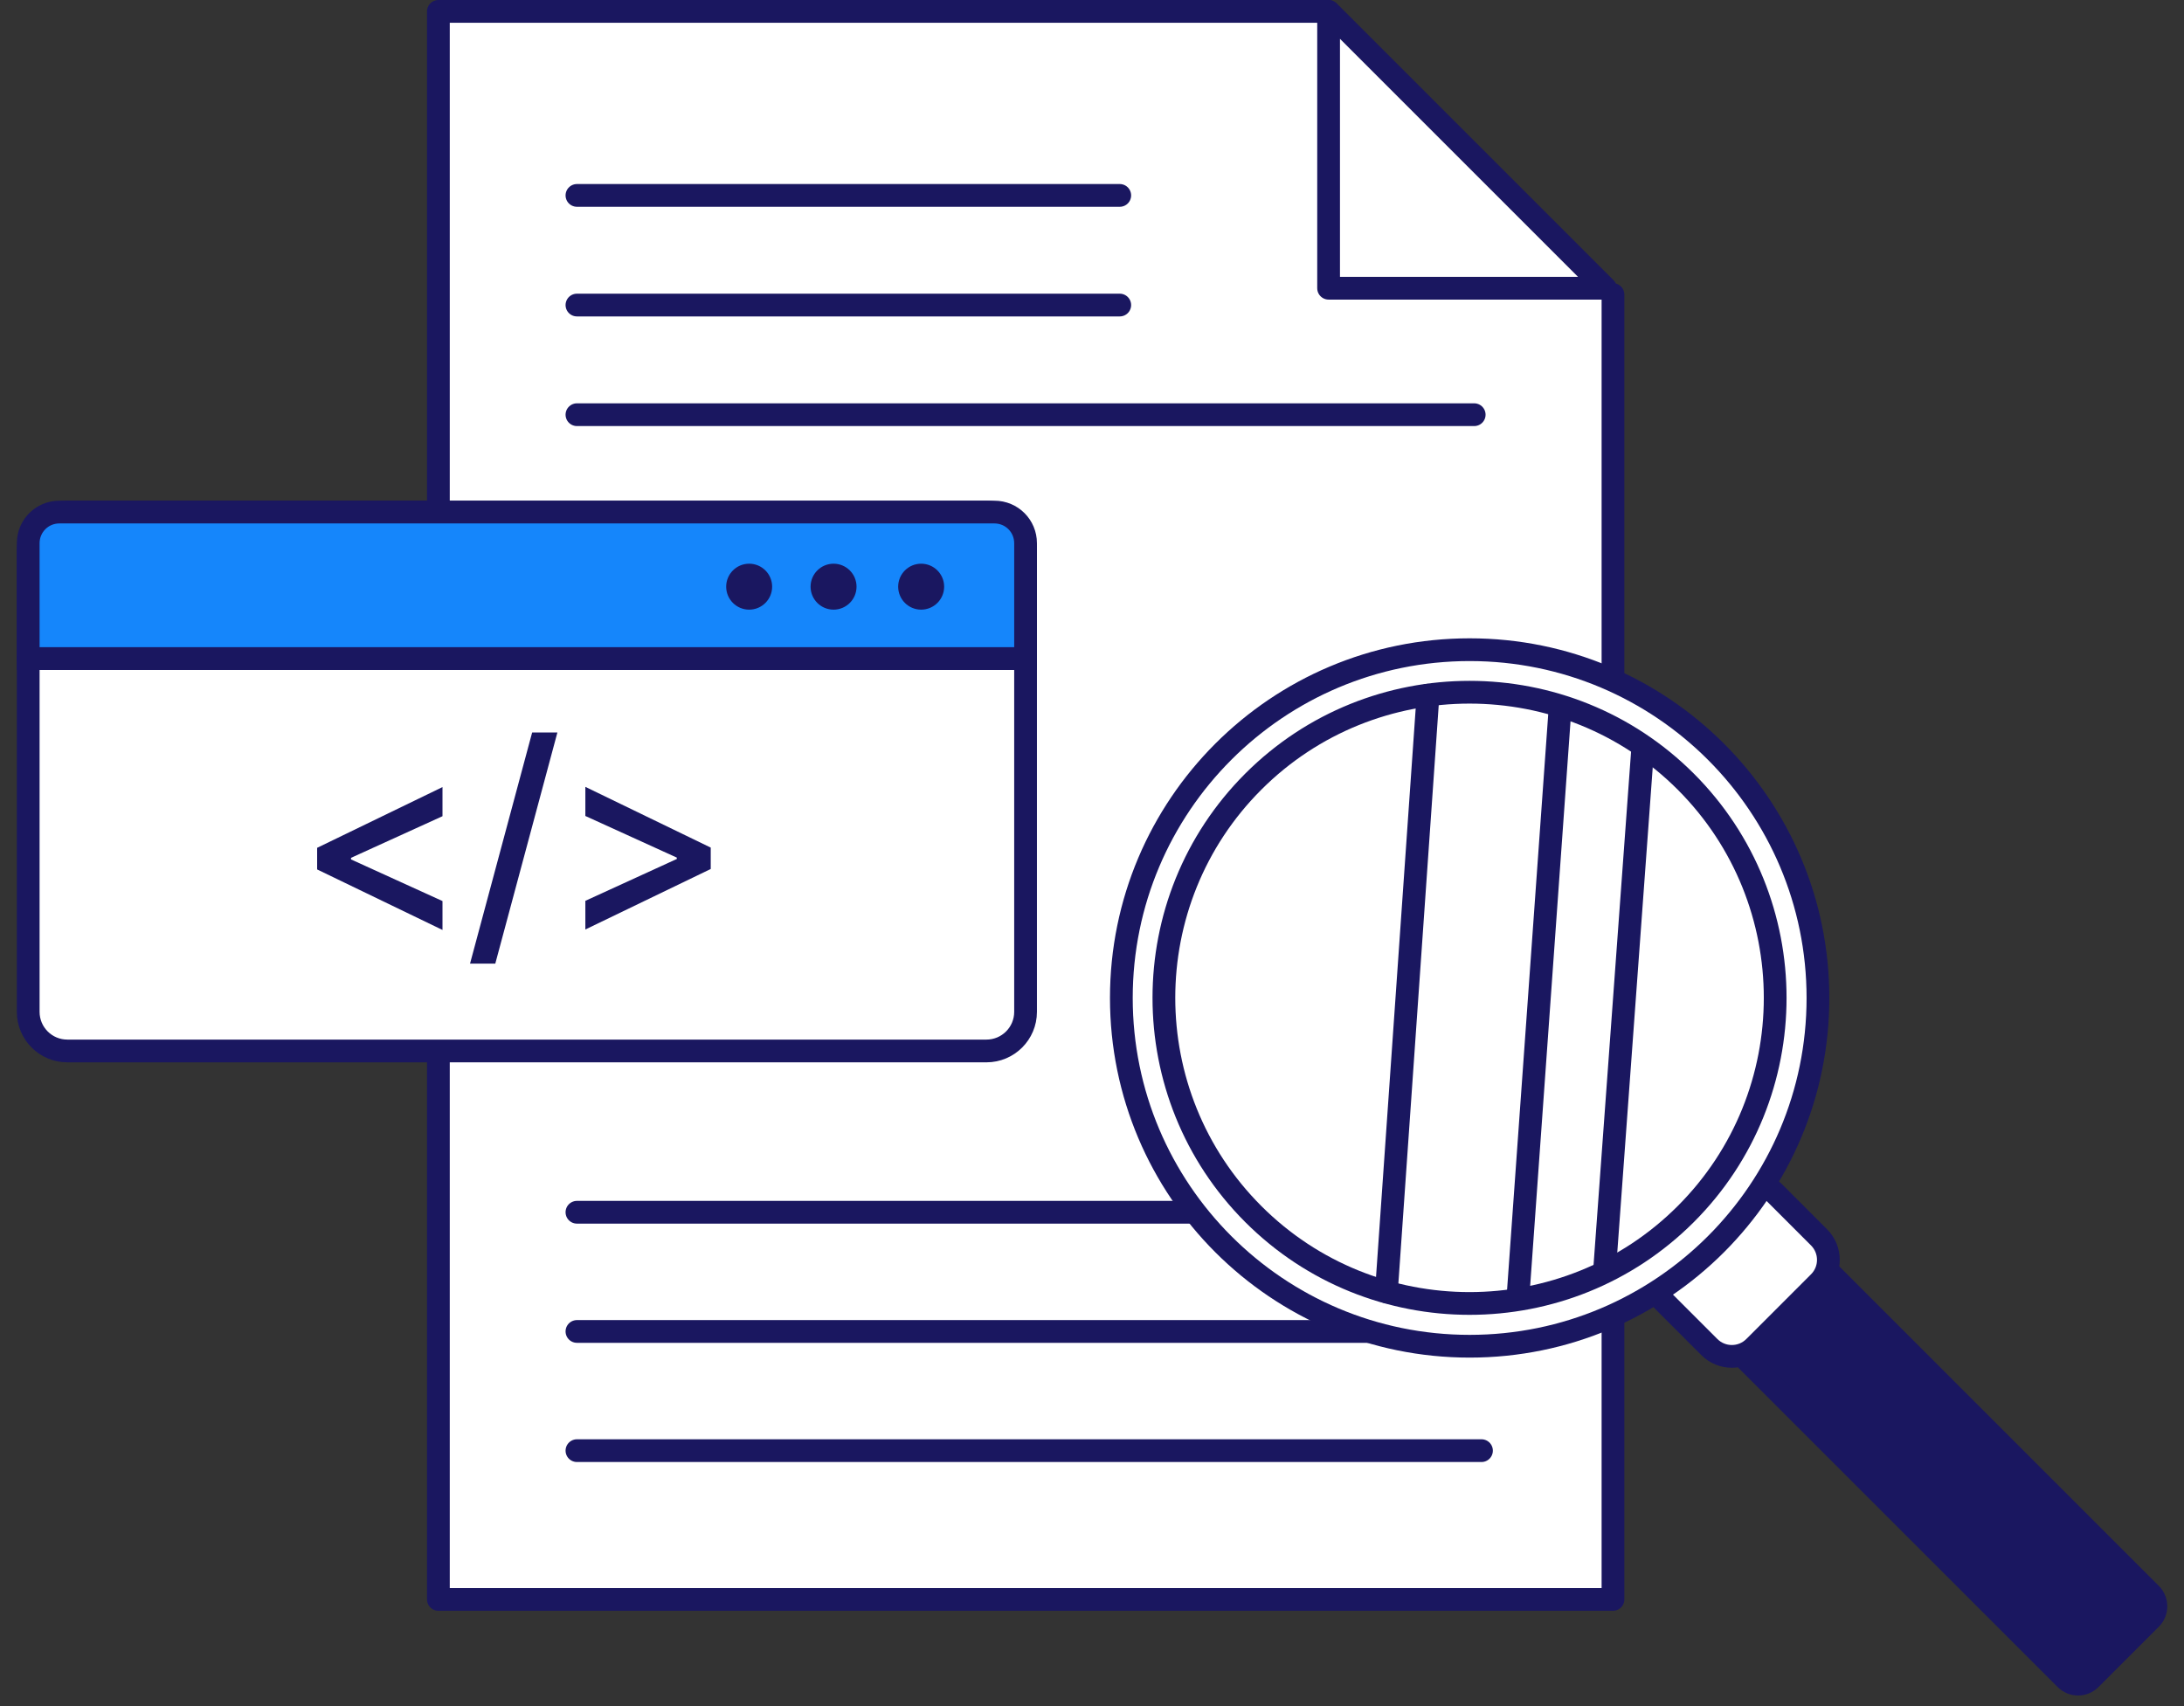
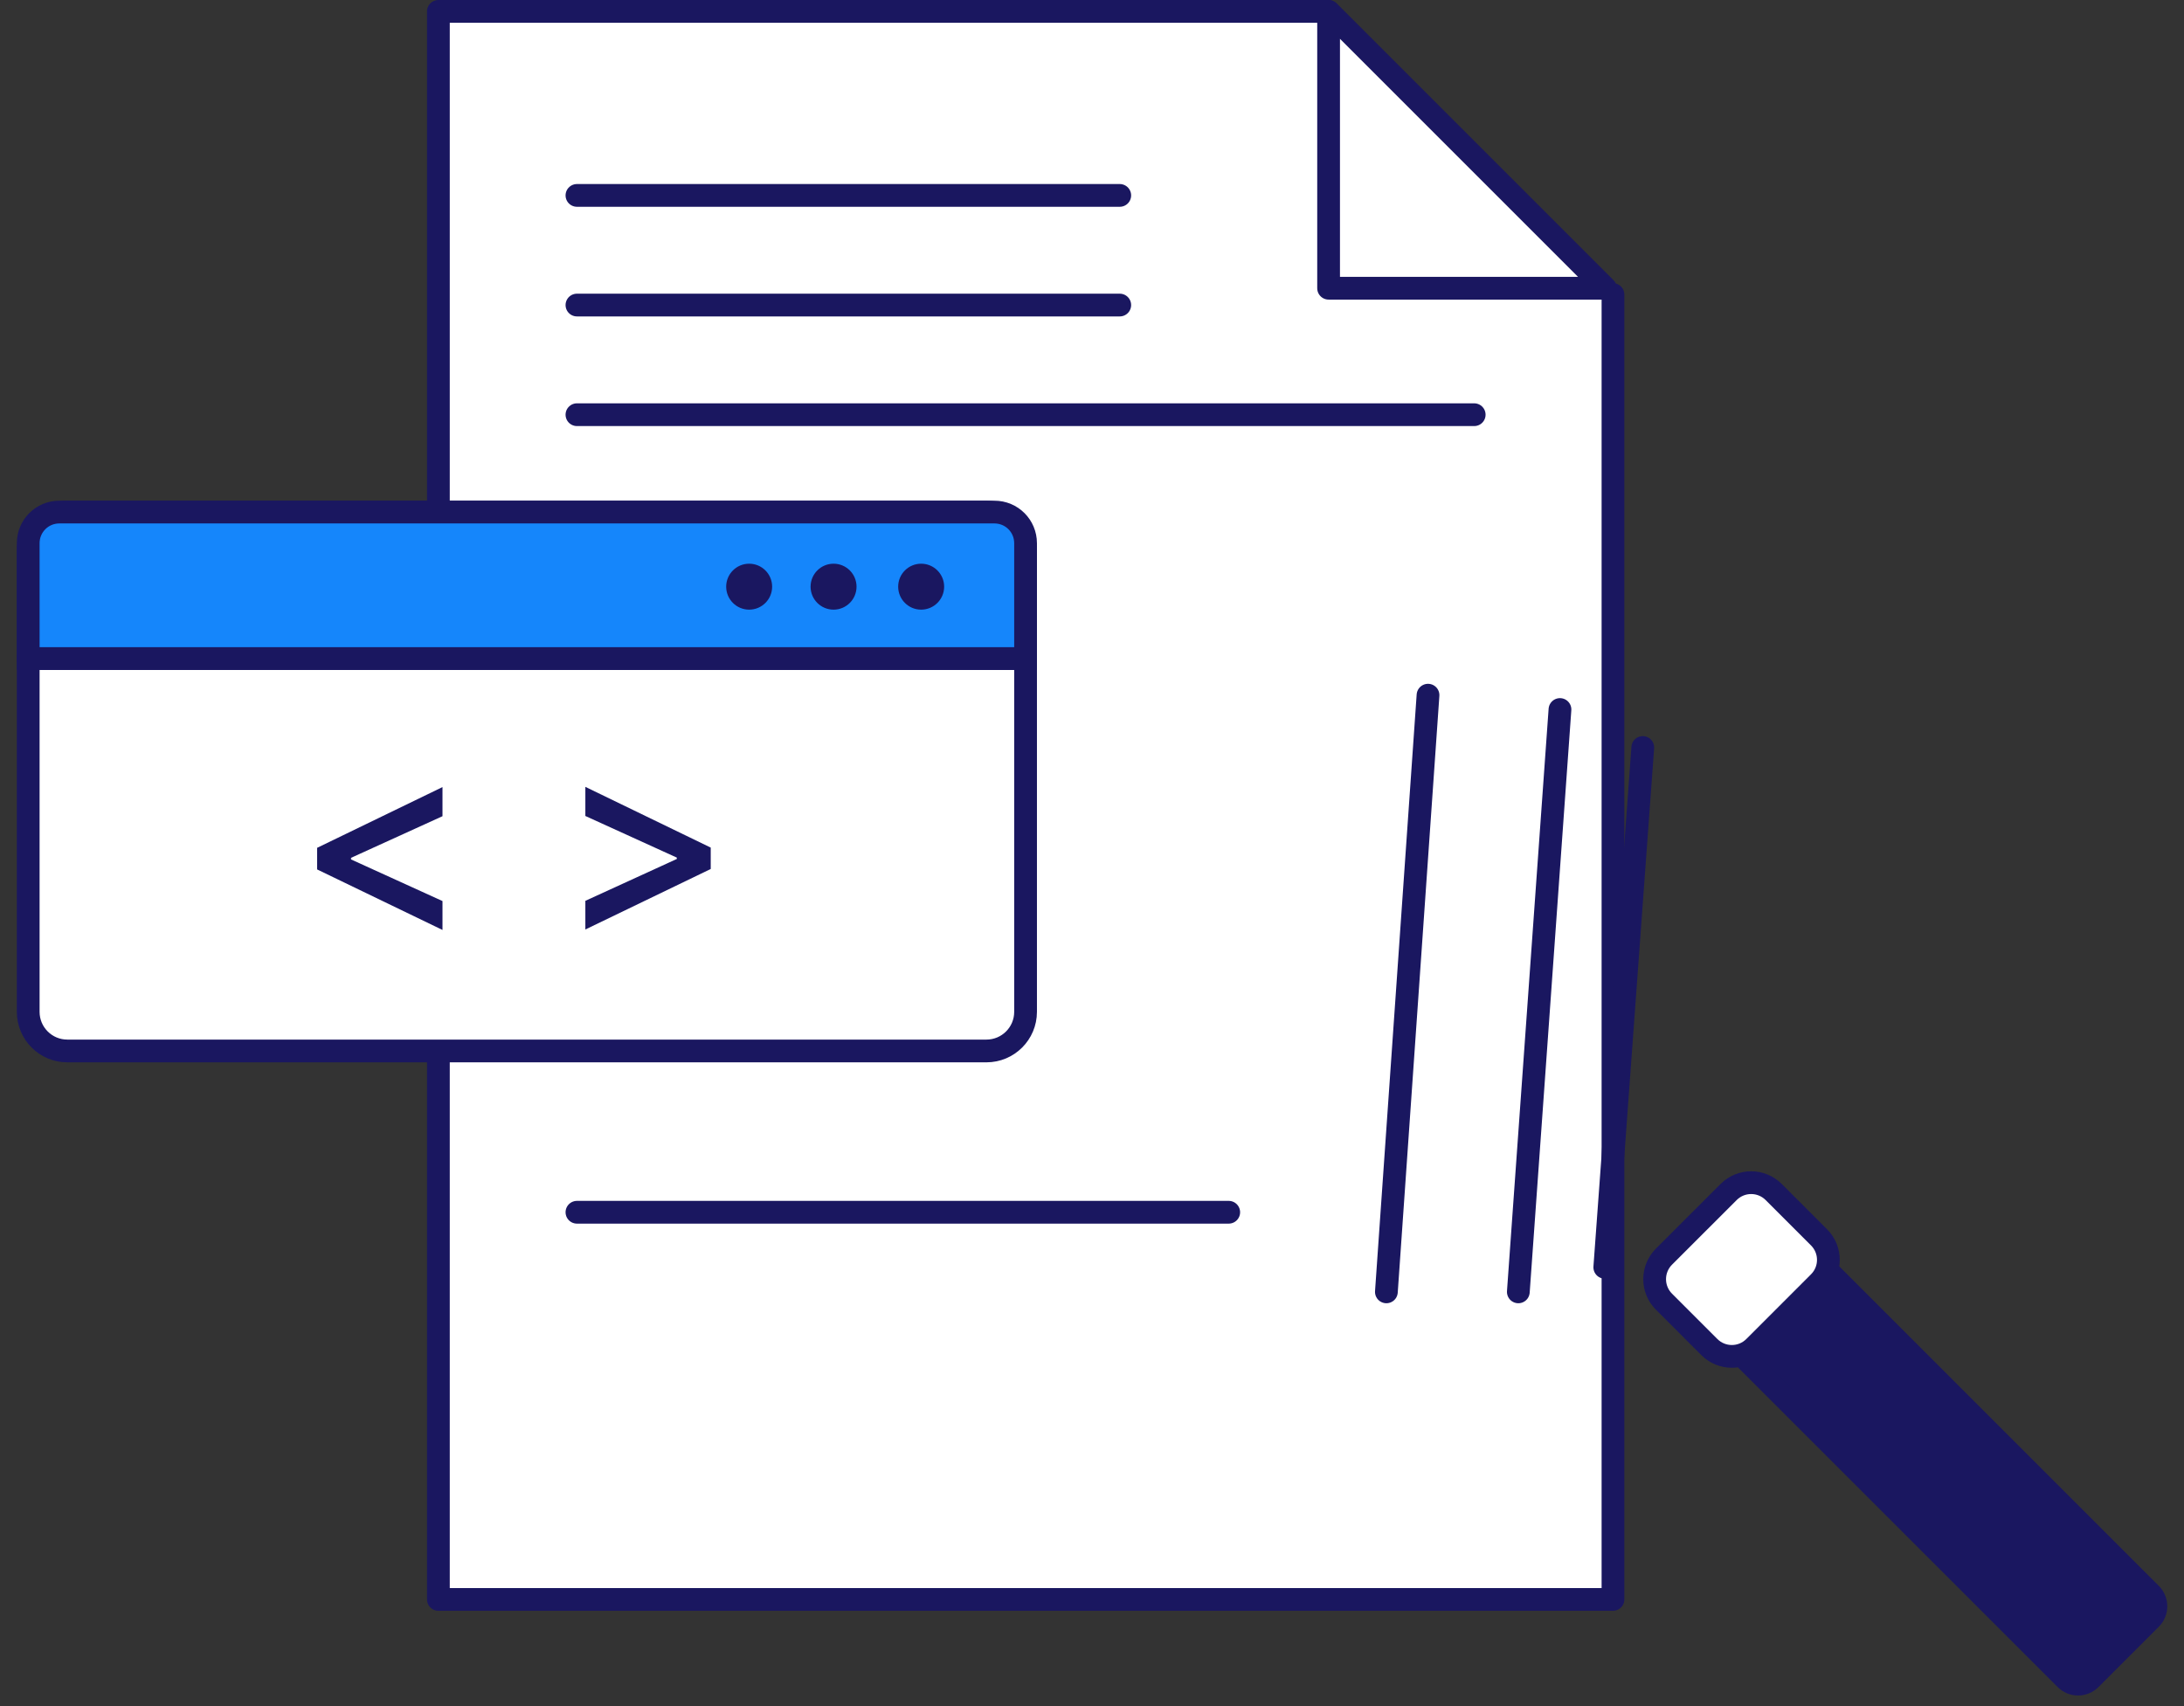
<svg xmlns="http://www.w3.org/2000/svg" width="96" height="75" viewBox="0 0 96 75" fill="none">
  <rect x="0" y="0" width="96" height="75" fill="#333333" stroke="none" />
  <g clip-path="url(#clip0_377_253)">
    <path d="M70.9 12.95V70.31H19.27V0.5H58.38" fill="white" />
    <path d="M70.9 12.95V70.31H19.27V0.5H58.38" stroke="#1A1760" stroke-linecap="round" stroke-linejoin="round" />
    <path d="M43.36 22.51H2.96C2.01 22.51 1.24 23.28 1.24 24.23V44.48C1.24 45.43 2.01 46.2 2.96 46.2H43.36C44.31 46.2 45.08 45.43 45.08 44.48V24.23C45.08 23.28 44.31 22.51 43.36 22.51Z" fill="white" stroke="#1A1760" stroke-linecap="round" stroke-linejoin="round" />
    <path d="M70.57 12.67H58.4V0.5L70.57 12.67Z" fill="white" stroke="#1A1760" stroke-linecap="round" stroke-linejoin="round" />
    <path d="M1.24 28.95H45.08" stroke="#1A1760" stroke-linecap="round" stroke-linejoin="round" />
    <path d="M13.94 37.27L19.45 34.6V35.88L15.43 37.71V37.78L19.45 39.61V40.88L13.94 38.22V37.28V37.27Z" fill="#1A1760" />
-     <path d="M21.771 42.36H20.661L23.391 32.2H24.501L21.771 42.36Z" fill="#1A1760" />
    <path d="M25.73 40.87V39.6L29.75 37.76V37.7L25.73 35.87V34.59L31.241 37.26V38.2L25.73 40.86V40.87Z" fill="#1A1760" />
    <path d="M2.61 22.51H43.71C44.47 22.51 45.08 23.12 45.08 23.88V28.95H1.24V23.88C1.24 23.12 1.85 22.51 2.61 22.51Z" fill="#1586FB" stroke="#1A1760" stroke-miterlimit="10" />
    <path d="M32.93 26.8C33.488 26.8 33.94 26.348 33.94 25.79C33.94 25.232 33.488 24.78 32.93 24.78C32.373 24.78 31.92 25.232 31.92 25.79C31.92 26.348 32.373 26.8 32.93 26.8Z" fill="#1A1760" />
    <path d="M36.64 26.8C37.198 26.8 37.65 26.348 37.65 25.79C37.65 25.232 37.198 24.78 36.64 24.78C36.083 24.78 35.63 25.232 35.63 25.79C35.63 26.348 36.083 26.8 36.64 26.8Z" fill="#1A1760" />
    <path d="M40.49 26.8C41.048 26.8 41.501 26.348 41.501 25.79C41.501 25.232 41.048 24.78 40.49 24.78C39.933 24.78 39.48 25.232 39.48 25.79C39.48 26.348 39.933 26.8 40.49 26.8Z" fill="#1A1760" />
    <path d="M25.36 8.59H49.22" stroke="#1A1760" stroke-linecap="round" stroke-linejoin="round" />
    <path d="M25.36 13.41H49.22" stroke="#1A1760" stroke-linecap="round" stroke-linejoin="round" />
    <path d="M25.36 18.23H64.8" stroke="#1A1760" stroke-linecap="round" stroke-linejoin="round" />
    <path d="M25.36 53.29H54.01" stroke="#1A1760" stroke-linecap="round" stroke-linejoin="round" />
-     <path d="M25.36 58.53H65.12" stroke="#1A1760" stroke-linecap="round" stroke-linejoin="round" />
-     <path d="M25.36 63.77H65.12" stroke="#1A1760" stroke-linecap="round" stroke-linejoin="round" />
    <path d="M78.177 54.794L75.525 57.446C75.225 57.747 75.225 58.234 75.525 58.535L90.799 73.808C91.1 74.109 91.587 74.109 91.888 73.808L94.54 71.157C94.84 70.856 94.84 70.369 94.54 70.068L79.266 54.794C78.965 54.494 78.478 54.494 78.177 54.794Z" fill="#1A1760" stroke="#1A1760" stroke-linecap="round" stroke-linejoin="round" />
    <path d="M75.984 52.4L73.141 55.242C72.595 55.789 72.595 56.675 73.141 57.222L75.135 59.216C75.682 59.763 76.569 59.763 77.115 59.216L79.958 56.373C80.505 55.827 80.505 54.94 79.958 54.394L77.964 52.4C77.417 51.853 76.531 51.853 75.984 52.4Z" fill="white" stroke="#1A1760" stroke-linecap="round" stroke-linejoin="round" />
-     <path d="M64.6 59.18C73.055 59.18 79.91 52.325 79.91 43.87C79.91 35.414 73.055 28.56 64.6 28.56C56.145 28.56 49.29 35.414 49.29 43.87C49.29 52.325 56.145 59.18 64.6 59.18Z" fill="white" stroke="#1A1760" stroke-linecap="round" stroke-linejoin="round" />
-     <path d="M74.1 53.37C68.86 58.61 60.33 58.61 55.09 53.37C49.85 48.13 49.85 39.6 55.09 34.36C60.33 29.12 68.86 29.12 74.1 34.36C79.34 39.6 79.34 48.13 74.1 53.37Z" fill="white" stroke="#1A1760" stroke-linecap="round" stroke-linejoin="round" />
    <path d="M62.77 30.56L60.94 56.79" stroke="#1A1760" stroke-linecap="round" stroke-linejoin="round" />
    <path d="M68.57 31.19L66.74 56.79" stroke="#1A1760" stroke-linecap="round" stroke-linejoin="round" />
    <path d="M72.21 32.86L70.54 55.71" stroke="#1A1760" stroke-linecap="round" stroke-linejoin="round" />
  </g>
  <defs>
    <clipPath id="clip0_377_253">
      <rect width="94.52" height="74.53" fill="white" transform="translate(0.74)" />
    </clipPath>
  </defs>
</svg>